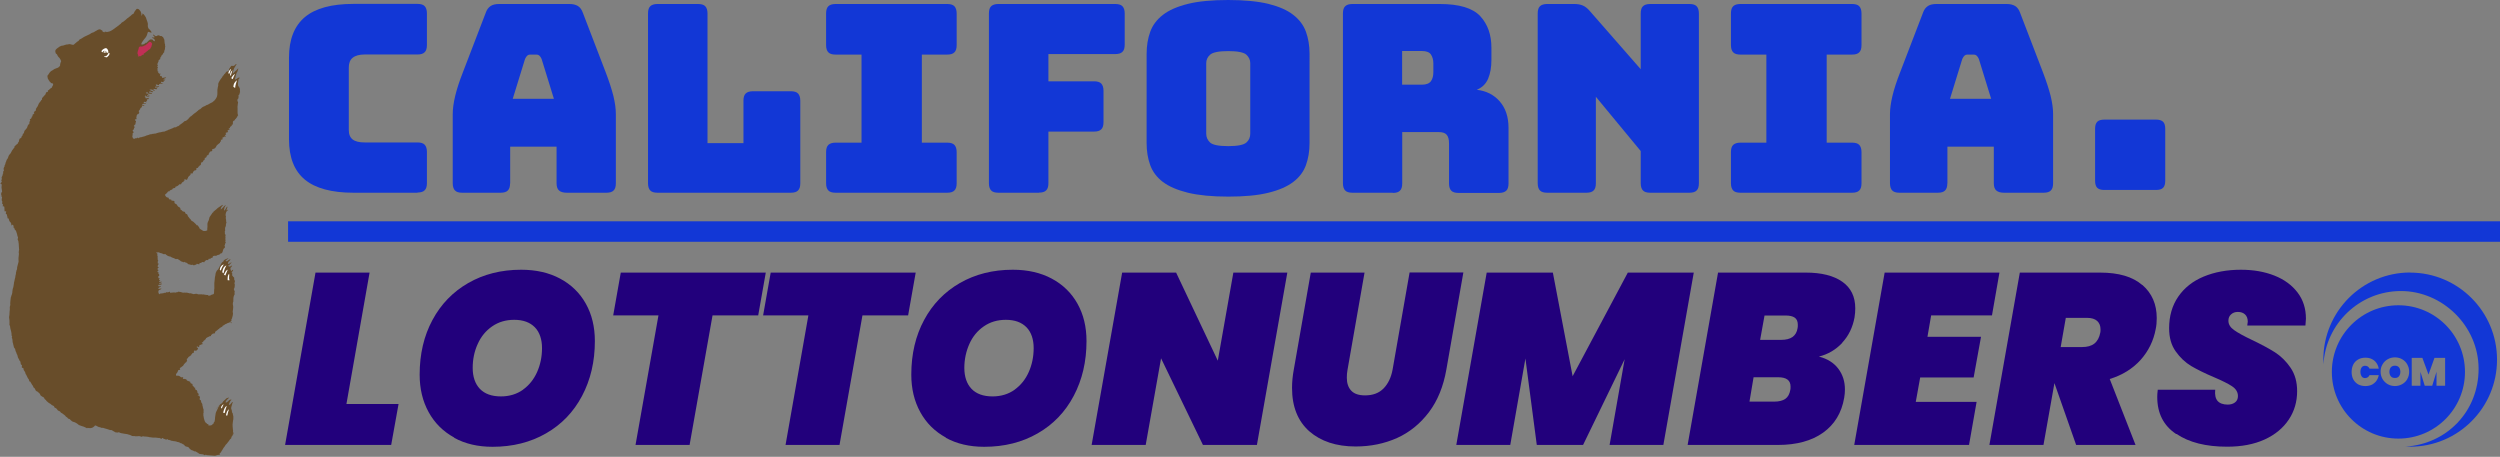
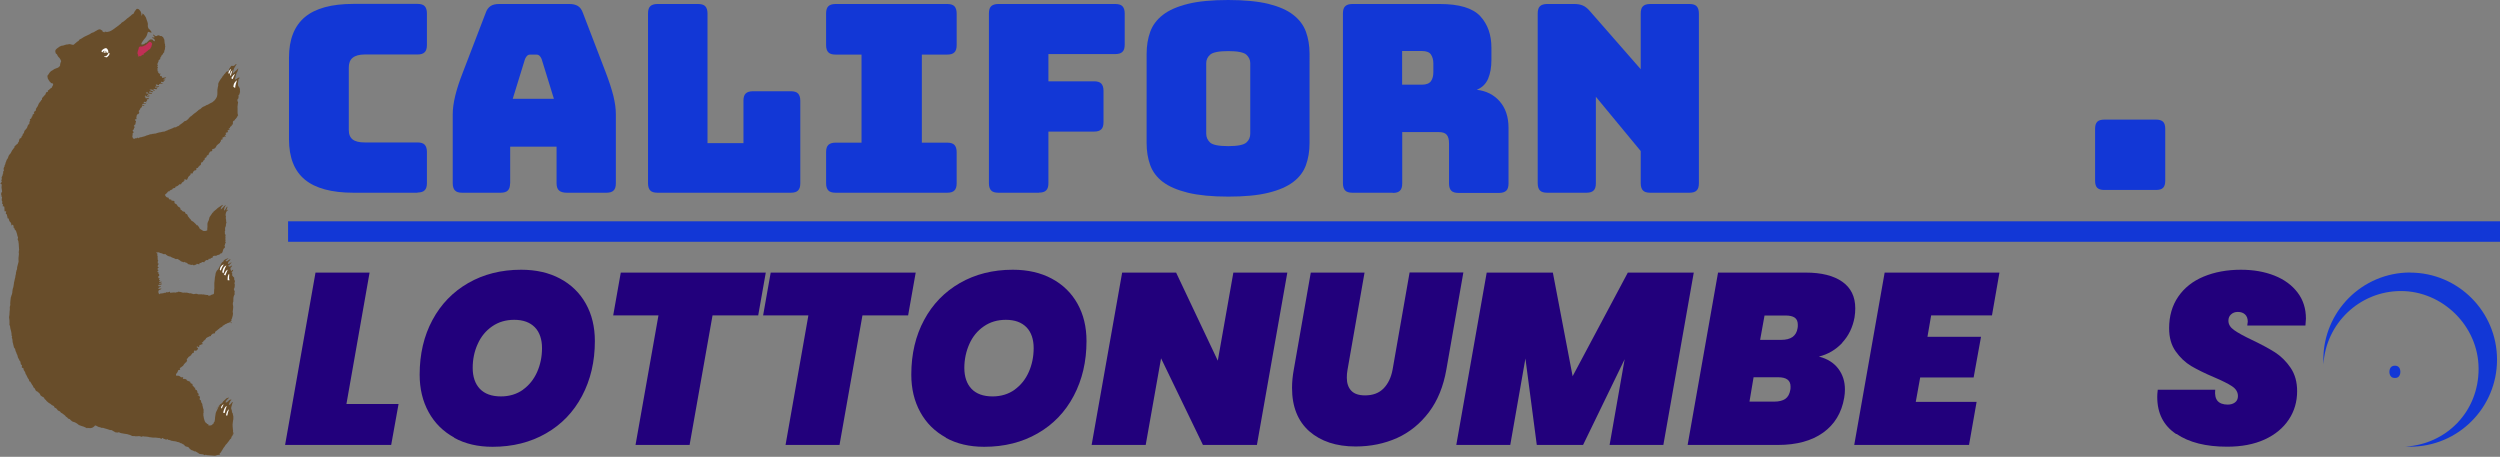
<svg xmlns="http://www.w3.org/2000/svg" id="Layer_2" data-name="Layer 2" viewBox="0 0 244.13 44.61">
  <rect x="0" y="0" width="244.13" height="44.61" fill="#808080" stroke="none" />
  <defs>
    <style>
      .cls-1 {
        fill: #fff;
      }

      .cls-2 {
        fill: #1237d6;
      }

      .cls-3 {
        fill: #c12f56;
      }

      .cls-4 {
        fill: #684d2a;
      }

      .cls-5 {
        fill: #22007c;
      }
    </style>
  </defs>
  <g id="Layer_1-2" data-name="Layer 1">
    <g>
      <rect class="cls-2" x="28.13" y="21.61" width="216" height="2" />
      <polygon class="cls-5" points="33.83 39.45 38.92 39.45 38.2 43.45 27.84 43.45 30.81 26.62 36.09 26.62 33.83 39.45" />
      <path class="cls-5" d="M44.36,42.73c-1.08-.59-1.91-1.41-2.5-2.48-.59-1.07-.88-2.29-.88-3.67,0-2.01,.42-3.79,1.25-5.33,.83-1.55,2-2.75,3.49-3.61,1.5-.86,3.22-1.3,5.17-1.3,1.46,0,2.73,.29,3.81,.87,1.08,.58,1.92,1.39,2.51,2.45,.59,1.05,.88,2.27,.88,3.65,0,2-.42,3.78-1.25,5.35-.83,1.57-2,2.79-3.52,3.66-1.51,.87-3.25,1.31-5.22,1.31-1.43,0-2.68-.29-3.75-.88m6.71-4.69c.61-.44,1.07-1.01,1.39-1.73,.32-.72,.48-1.5,.48-2.34s-.23-1.55-.7-2.03c-.47-.48-1.14-.73-2.01-.73-.82,0-1.54,.21-2.16,.64-.62,.43-1.09,1-1.41,1.72-.33,.72-.49,1.5-.49,2.34s.23,1.55,.7,2.04c.47,.49,1.15,.74,2.06,.74,.82,0,1.54-.22,2.15-.65" />
      <polygon class="cls-5" points="74.78 26.62 74.04 30.8 69.58 30.8 67.34 43.45 62.06 43.45 64.3 30.8 59.88 30.8 60.62 26.62 74.78 26.62" />
      <polygon class="cls-5" points="89.42 26.62 88.68 30.8 84.22 30.8 81.98 43.45 76.71 43.45 78.94 30.8 74.52 30.8 75.26 26.62 89.42 26.62" />
      <path class="cls-5" d="M92.37,42.73c-1.08-.59-1.91-1.41-2.5-2.48-.59-1.07-.88-2.29-.88-3.67,0-2.01,.42-3.79,1.25-5.33,.83-1.55,2-2.75,3.49-3.61,1.5-.86,3.22-1.3,5.17-1.3,1.46,0,2.73,.29,3.81,.87,1.08,.58,1.92,1.39,2.51,2.45,.59,1.05,.88,2.27,.88,3.65,0,2-.42,3.78-1.25,5.35-.83,1.57-2,2.79-3.52,3.66-1.51,.87-3.25,1.31-5.22,1.31-1.43,0-2.68-.29-3.75-.88m6.71-4.69c.61-.44,1.07-1.01,1.39-1.73,.32-.72,.48-1.5,.48-2.34s-.23-1.55-.7-2.03c-.47-.48-1.14-.73-2.01-.73-.82,0-1.54,.21-2.16,.64-.62,.43-1.09,1-1.41,1.72-.32,.72-.49,1.5-.49,2.34s.23,1.55,.7,2.04c.47,.49,1.15,.74,2.06,.74,.82,0,1.54-.22,2.15-.65" />
      <polygon class="cls-5" points="122.74 43.45 117.47 43.45 113.38 34.99 111.88 43.45 106.6 43.45 109.58 26.62 114.85 26.62 118.92 35.22 120.44 26.62 125.71 26.62 122.74 43.45" />
      <path class="cls-5" d="M133.25,26.62l-1.66,9.48c-.05,.25-.07,.52-.07,.78,0,.54,.14,.96,.43,1.27s.74,.46,1.35,.46c.76,0,1.36-.22,1.81-.68,.44-.45,.74-1.07,.88-1.84l1.66-9.48h5.25l-1.66,9.48c-.29,1.65-.85,3.03-1.7,4.16-.85,1.12-1.89,1.97-3.11,2.52-1.23,.55-2.58,.83-4.05,.83-1.89,0-3.39-.5-4.52-1.48-1.12-.99-1.69-2.4-1.69-4.24,0-.59,.06-1.18,.17-1.78l1.66-9.48h5.25Z" />
      <polygon class="cls-5" points="165.4 26.62 162.43 43.45 157.18 43.45 158.65 35.08 154.59 43.45 150.07 43.45 148.96 35.01 147.48 43.45 142.21 43.45 145.18 26.62 151.64 26.62 153.57 36.74 158.96 26.62 165.4 26.62" />
      <path class="cls-5" d="M179.9,33.48c-.63,.67-1.39,1.12-2.28,1.34,.82,.21,1.45,.6,1.89,1.18,.44,.58,.65,1.26,.65,2.03,0,.25-.02,.52-.07,.81-.25,1.47-.94,2.61-2.06,3.41-1.12,.8-2.59,1.2-4.41,1.2h-8.82l2.97-16.83h8.58c1.52,0,2.71,.3,3.55,.89,.85,.6,1.27,1.46,1.27,2.6,0,.27-.02,.56-.07,.88-.18,.98-.58,1.81-1.21,2.48m-5.04,4.27c0-.6-.4-.9-1.21-.9h-2.4l-.4,2.38h2.4c.48,0,.84-.09,1.1-.27,.26-.18,.42-.48,.49-.89,.02-.08,.02-.18,.02-.31m.71-6.04c0-.32-.1-.55-.3-.69-.2-.14-.5-.21-.91-.21h-2.04l-.43,2.38h2.04c.48,0,.85-.09,1.12-.28,.27-.19,.44-.48,.5-.88,.02-.08,.02-.18,.02-.31" />
      <polygon class="cls-5" points="188.58 30.8 188.22 32.89 193.45 32.89 192.73 36.86 187.51 36.86 187.08 39.24 193.02 39.24 192.28 43.45 181.07 43.45 184.04 26.62 195.25 26.62 194.52 30.8 188.58 30.8" />
-       <path class="cls-5" d="M209.21,27.83c.93,.81,1.4,1.88,1.4,3.23,0,.4-.03,.75-.1,1.07-.21,1.14-.7,2.14-1.47,3.01-.78,.86-1.78,1.49-3.02,1.87l2.52,6.44h-5.8l-2.12-6.04-1.07,6.04h-5.28l2.97-16.83h7.84c1.81,0,3.18,.4,4.11,1.21m-7.96,6.06h2.09c.51,0,.91-.11,1.2-.34,.29-.23,.49-.59,.58-1.08,.02-.08,.02-.18,.02-.31,0-.35-.11-.62-.33-.82-.22-.2-.55-.3-.97-.3h-2.09l-.5,2.85Z" />
      <path class="cls-5" d="M212.5,42.38c-1.23-.82-1.84-2.03-1.84-3.61,0-.16,.01-.4,.05-.71h5.61c-.05,.49,.03,.86,.23,1.09s.53,.36,.99,.36c.29,0,.52-.07,.71-.21,.19-.14,.29-.35,.29-.62,0-.38-.19-.7-.56-.95-.37-.25-.97-.55-1.79-.9-.9-.38-1.64-.75-2.22-1.09-.58-.35-1.08-.82-1.51-1.43-.43-.6-.64-1.35-.64-2.26,0-1.19,.3-2.22,.89-3.08,.59-.86,1.42-1.52,2.48-1.96,1.06-.44,2.27-.67,3.64-.67,1.22,0,2.31,.19,3.27,.57,.96,.38,1.71,.93,2.26,1.65,.55,.72,.82,1.57,.82,2.56,0,.13-.02,.35-.05,.67h-5.68c.03-.19,.05-.32,.05-.38,0-.3-.09-.54-.26-.7-.18-.17-.41-.25-.71-.25-.27,0-.49,.08-.66,.24-.18,.16-.26,.36-.26,.62,0,.35,.18,.65,.55,.91,.36,.26,.94,.58,1.74,.96,.9,.43,1.65,.83,2.25,1.21,.59,.38,1.1,.88,1.53,1.51,.43,.63,.64,1.39,.64,2.29,0,1.03-.27,1.96-.82,2.78-.55,.82-1.33,1.47-2.36,1.94s-2.25,.7-3.66,.7c-2.06,0-3.7-.41-4.93-1.24" />
      <path class="cls-2" d="M233.87,35.71c-.17,0-.3,.05-.4,.16-.09,.11-.14,.26-.14,.44s.05,.33,.14,.44c.09,.11,.22,.16,.4,.16s.3-.05,.39-.16c.09-.11,.14-.26,.14-.44s-.05-.34-.14-.44c-.09-.11-.22-.16-.39-.16" />
-       <path class="cls-2" d="M234.21,29.81c-3.59,0-6.5,2.91-6.5,6.51s2.91,6.51,6.5,6.51,6.5-2.91,6.5-6.51-2.91-6.51-6.5-6.51m-3.59,6.95c.08,.11,.2,.16,.34,.16,.1,0,.18-.03,.26-.08,.07-.05,.13-.12,.17-.21h.9c-.04,.22-.12,.4-.23,.56-.12,.16-.27,.29-.45,.38-.19,.09-.4,.13-.63,.13-.27,0-.51-.06-.71-.17-.2-.12-.36-.28-.47-.49-.11-.21-.16-.45-.16-.72s.06-.51,.16-.72c.11-.21,.26-.37,.47-.49,.2-.12,.44-.18,.71-.18,.24,0,.44,.04,.63,.13,.18,.09,.34,.21,.45,.38,.12,.16,.19,.35,.23,.56h-.9c-.04-.09-.1-.16-.17-.21-.08-.05-.16-.07-.26-.07-.14,0-.26,.05-.34,.16-.08,.11-.12,.25-.12,.43s.04,.33,.12,.43m4.46,.28c-.12,.21-.29,.38-.51,.5-.21,.12-.45,.18-.7,.18s-.49-.06-.7-.18c-.21-.12-.38-.29-.51-.5-.12-.21-.19-.45-.19-.72s.06-.51,.19-.72c.12-.21,.29-.38,.51-.5,.21-.12,.45-.18,.7-.18s.49,.06,.7,.18c.21,.12,.38,.28,.5,.5,.12,.21,.19,.45,.19,.72s-.06,.51-.19,.72m3.71,.65h-.85v-1.36l-.42,1.36h-.73l-.42-1.36v1.36h-.85v-2.72h1.04l.6,1.63,.58-1.63h1.04v2.72Z" />
      <path class="cls-2" d="M235.36,26.61c-4.69,0-8.48,3.81-8.48,8.5,0,.16,0,.31,.01,.47,.23-3.99,3.53-7.16,7.57-7.16s7.58,3.4,7.58,7.6-3.16,7.36-7.15,7.59c.15,0,.31,.01,.47,.01,4.69,0,8.48-3.81,8.48-8.5s-3.8-8.5-8.48-8.5" />
      <path class="cls-2" d="M210.54,18.55h-5.05c-.32,0-.55-.07-.69-.21-.14-.14-.21-.37-.21-.69v-5.07c0-.32,.07-.55,.21-.69,.14-.14,.37-.21,.69-.21h5.05c.32,0,.54,.07,.69,.21,.14,.14,.21,.37,.21,.69v5.07c0,.32-.07,.55-.21,.69-.14,.14-.37,.21-.69,.21" />
      <g>
        <path class="cls-4" d="M23.47,9.08c-.02-.06-.02-.11-.04-.17,0-.07,0-.13,0-.2,0-.03-.02-.07-.02-.09-.02-.06-.07-.11-.1-.16-.03-.04-.05-.08-.07-.12,.02-.07,0-.13,0-.2,0-.13,.05-.26,.05-.4,.04-.03,.07-.07,.11-.11,0-.02,0-.04,0-.05-.02-.02-.07-.01-.1,0-.03,0-.06,.03-.08,.05-.05,.02-.07,.05-.12,.08-.02,0-.04,.02-.06,.03-.06,.04-.12,.02-.1-.04,0-.01,.02-.04,.03-.06,.01-.12,.05-.2,.08-.32,0-.06,.04-.13,.05-.19,.09-.12,.13-.27,.17-.41-.01-.05-.04-.04-.07,.01-.02,.03-.04,.05-.05,.06s-.03,.03-.04,.05c-.11,.08-.19,.17-.28,.26-.07,.08-.09,.09-.12,.06,.03-.17,.11-.32,.15-.49,.04-.05,.07-.1,.1-.16,.03-.07,.08-.14,.12-.2,.04-.03,.03-.06,0-.06-.04,0-.07,.02-.13,.09-.03,.02-.05,.05-.08,.07-.01,.04-.06,.01-.09,.02,0,0-.05,0-.1,0h-.09s-.05,.06-.05,.06c-.03,.03-.06,.08-.07,.1-.03,.03-.05,.07-.07,.1-.02,.01-.06,.15-.06,.19s-.06,.08-.16,.1c-.06,.01-.09,.03-.09,.04,0,.01-.02,.03-.04,.04-.02,.08-.09,.14-.15,.19-.01,0-.03,.03-.03,.05-.04,.05-.1,.13-.14,.16-.02,.09-.1,.16-.15,.23,0,.02-.05,.06-.08,.11s-.08,.15-.12,.21c-.06,.09-.07,.15-.07,.24,0,.03,0,.07,0,.1-.02,.1-.05,.19-.06,.29-.01,.04-.02,.1-.02,.13s0,.17,0,.31c.01,.12-.02,.23-.04,.34-.03,.11-.1,.2-.17,.3-.07,.11-.2,.18-.29,.27-.06,.02-.11,.05-.17,.08-.07,.03-.13,.07-.19,.11,0,.01-.2,.1-.22,.09-.04,.04-.1,.06-.15,.09-.05,.03-.11,.05-.17,.07-.07,.04-.13,.09-.18,.14-.03,.02-.06,.06-.09,.08-.07,.02-.12,.07-.18,.1,0,.03-.1,.11-.12,.11-.04,.05-.1,.09-.15,.13-.17,.1-.3,.24-.45,.36-.03,.01-.05,.02-.08,.04,0,0-.01,.03-.03,.04s-.04,.04-.06,.06c-.03,.01-.04,.04-.06,.06,0,.07-.11,.11-.17,.17-.01,0-.02,.02-.03,.03-.04,.05-.1,.05-.16,.07-.09,.02-.09,.04-.14,.1l-.08,.06s-.02,.03-.03,.03c-.11,.06-.15,.12-.24,.17-.04,0-.04,.01-.04,.04-.13,.13-.19,.1-.26,.13-.05,.1-.17,.08-.28,.09-.07,.06-.16,.09-.25,.12-.02,.02-.05,.03-.08,.03-.06,.05-.13,.05-.19,.07,0,.02-.19,.1-.3,.13-.05,.05-.12,.06-.18,.06s-.14,.02-.22,.04c-.07,.03-.15,.03-.23,.04-.07,.03-.14,.04-.21,.06-.08,.05-.18,.06-.27,.06-.1,.01-.16,.04-.24,.03,0,.02-.01,.02-.06,.03-.03,0-.07,0-.08,0-.03,0-.09,.02-.14,.05-.09,.03-.18,.06-.27,.08-.12,.07-.25,.09-.4,.13-.02,.02-.11,.04-.2,.04-.05,0-.08,.04-.12,.07,0,.01-.02,.02-.02,.03,0-.02-.07-.08-.09-.08,0,0-.03,.02-.05,.04-.05,.06-.05,.01-.1,.02-.09,0-.1,.04-.17,.06-.03,.01-.03,.01-.05,0-.05,0-.07-.05-.1-.07-.03-.06-.05-.13-.06-.19,0-.01,0-.03,.02-.06,.03-.05,.03-.08,.01-.11-.02-.03-.02-.07,0-.08,.03-.03,.06-.07,.09-.11,.04-.02,.03-.04,0-.06-.04-.02-.1-.11-.08-.13,.01-.05,.06-.07,.1-.1,.02,0,.02-.02,.02-.07s0-.07,.04-.1c.02-.02,.04-.05,.04-.07-.03-.02-.06-.07-.09-.1,.03-.07,.09-.11,.15-.16,.03-.03,.04-.07,.01-.09-.02-.02-.02-.06,0-.07,.05-.02,.06-.04,.05-.12,0-.06-.01-.07-.03-.07-.04,.01-.09-.08-.07-.11,.01-.02,.07-.04,.1-.04,.02,0,.04,0,.05,0,.01,0,.01-.07,0-.1,0,0-.01-.03-.02-.05,.02-.04,.02-.08,.03-.13,0-.07,0-.07,.03-.11,.02-.02,.04-.05,.05-.08,.02-.03,.02-.04,.06-.03,.03,0,.04,0,.06-.02,0-.02,.02-.05,.02-.07,.01-.04,.03-.06,.05-.09-.04-.05-.03-.04-.06-.08,0-.01,.01-.03,.01-.05,.06-.06,.1-.13,.14-.2,0-.07,.01-.09,.09-.12,.06-.03,.09-.07,.07-.13-.02-.06-.02-.08,.01-.08,.05,.02,.1,.02,.15,.02,.05,.01,.08,0,.08-.03,0-.03-.03-.04-.09-.04-.03,0-.06,0-.08,0-.03,0-.03-.01-.03-.04,0-.03,0-.04,.02-.05,.01,0,.03-.02,.04-.02,.07,0,.14,0,.21-.01,.06,0,.08-.01,.08-.05,0-.02,0-.02-.1-.01h-.1c-.03-.13,0-.14,.15-.12,.03,.02,.07,.03,.08,.03,.03,0,.03,0,.03-.03,0-.02,0-.04-.02-.04-.01,0-.02-.02-.02-.03,0-.02,.01-.02,.05-.03,.06,0,.07-.02,.04-.06-.03-.04-.03-.08,0-.09,.01,0,.05,0,.08-.01,.07,0,.08-.02,.09-.07,0-.04-.01-.06-.04-.04-.01,0-.03,.01-.05,0s-.03,0-.04,0-.05,.01-.1,.02h-.08s0-.02,0-.02c.02-.06-.03-.07-.06-.11-.02-.04-.02-.05,0-.11,.02-.07,.03-.08,.05-.05,0,.06,0,.07,0,.12,.02,0,.03,0,.04-.02,.01-.02,.02-.02,.06,0,.02,0,.06,.02,.08,.04,.05,.03,.19,.05,.2,.02,.01-.03-.02-.05-.09-.05-.04,0-.08-.01-.1-.02-.03-.01-.04-.05-.04-.08,0-.03,.07-.03,.14,0,.08,.02,.09,.02,.1-.01,0-.03-.02-.05-.07-.05-.03,0-.05,0-.07-.04-.02-.02-.03-.05-.03-.07,0-.03,0-.03-.04-.03-.02,0-.05,0-.06,.01-.06,0-.07-.06-.09-.09,0,0,.11-.02,.17-.02,.05,0,.06,.02,.04,.06-.02,.03,0,.06,.05,.06,.02,0,.06,0,.09,.01s.06,0,.07,0,.03,0,.04,0c.03,.02,.14,.02,.14,0,0,0,0-.02-.01-.04-.01-.04-.04-.05-.11-.04-.06,0-.13-.01-.15-.05-.04-.03,.01-.04,.02-.07,.01-.04,.07-.04,.16,.01,.06,.03,.08,.04,.13,.04,.06,0,.07,0,.07-.03,0-.04-.03-.06-.07-.05-.05-.02-.15-.08-.17-.09-.02,0-.09-.05-.09-.06,0-.03,.03-.04,.08-.03,.03,0,.05,0,.07,0,.03-.01,.09,0,.13,.03l.14,.1,.04-.02s.04-.03,.04-.03c0-.01-.05-.04-.07-.04-.02,0-.08-.05-.08-.08,0-.02,0-.02,.06-.02,.08,0,.15,.02,.23,.03h.05s0-.05,0-.05c0-.04,0-.04,.05-.06,.03,0,.05-.02,.05-.02s-.02-.02-.03-.03c-.03-.02-.04-.02-.09,0-.12,.03-.16,.01-.14-.05,.02-.06,.09-.07,.17-.03,.05,.02,.2,.03,.21,.01,.01-.01,.01-.02,0-.04-.01-.02-.03-.02-.08-.02-.06,0-.12-.01-.2-.04,0,0-.01-.02,0-.04-.04-.03-.02-.11-.02-.11,.02,0,.03,0,.04,0,.01,0,.03,.04,.05,.06,.03-.03,.07-.02,.1,0,.02,.02,.04,.03,.07,.02,.03,0,.04,0,.04-.03,0-.02,0-.04,0-.05,0-.02,.1-.04,.12-.04,0-.03,.04-.04,.07-.02,.02,.01,.14,.02,.15,0,0,0,0-.02,0-.04,0-.03,0-.03-.06-.02h-.06s-.02-.04-.02-.04c-.03-.07-.01-.11,.04-.08,.03,.02,.23,.03,.23,.01,0,0,0-.02-.02-.02-.05-.03-.01-.07,.07-.08,.05,0,.06,0,.06-.03-.03-.03-.13-.04-.17-.04,0-.01,0-.03,.02-.05,.06,0,.15-.04,.2-.05,0-.02-.01-.03-.08-.03-.05,0-.07,0-.07-.02,0-.02,.01-.02,.09-.03,.05,0,.12-.05,.12-.08,0-.02-.07-.02-.13,0-.06,.02-.12,.02-.18,.03-.05,.02-.08,.01-.09-.04,0-.03,0-.06-.01-.09-.02-.04-.08-.03-.13-.04-.05,.02-.03-.05-.05-.08-.06-.04,.02-.09,.03-.1,.03,0,.04-.01,.04-.03,0-.02,0-.02-.07-.02-.08,0-.11-.02-.13-.06,0-.02-.02-.03-.02-.02-.03,0-.05-.01-.03-.03,0-.01,.01-.04,.01-.07,0-.05,0-.05-.04-.05-.03,0-.04,0-.04-.02,.03-.05,0-.08,0-.12,.01-.04,0-.1,0-.13-.04-.06,.04-.05,.06-.07,0,0-.03-.07-.04-.07-.02,0-.04-.04-.04-.06,0-.01,.01-.04,.03-.05,.04-.04,.04-.09,.01-.1-.01,0-.02-.02-.03-.05,0-.04,0-.05,.02-.09,.02-.05,.04-.11,.06-.15,.02-.01,.03-.02,.03-.08,0-.1,.04-.14,.15-.19,.02-.01,.02-.02,.02-.09-.01-.1,.08-.14,.12-.24,0-.06,.05-.09,.08-.12,.03,0,.04,0,.05-.05,.02-.07,.07-.15,.1-.15,.03,0,.03,0,.04-.12,0-.07,.04-.13,.06-.19,.02-.02,.03-.09,.01-.11,0,0,0-.04,.01-.09,.03-.1,.03-.13,0-.15,0-.04,0-.11,0-.16-.02-.02-.03-.05-.03-.08l-.02-.13s-.01-.1-.01-.13c0-.11-.04-.2-.11-.29,0-.1-.05-.07-.11-.11l-.04-.06h-.08c-.06,0-.09,0-.11-.02-.05-.04-.08-.05-.16-.05s-.08,0-.08,.03c0,.03,0,.03-.07,.04-.08,.01-.09,.01-.13,0-.06-.04-.11-.08-.16-.13-.03-.03-.06-.02-.06,.02,0,.02,.01,.04,.04,.07,.02,.02,.04,.05,.05,.06,.06,.02,.04,.08,.06,.11-.08,.02-.17,.01-.26,0-.02,.02,.08,.1,.18,.13,.06,.02,.11,.15,.1,.22,0,.02-.01,.03-.04,.02-.02,0-.05-.01-.07-.02-.04-.01-.04-.02-.04-.05,0-.03,0-.04-.03-.05-.03-.03-.07-.03-.1-.04-.01-.02-.11-.02-.17,0-.05,.01-.07,.05-.11,.08-.02,0-.03,.01-.04,.03-.07,.06-.13,.13-.2,.19-.02,.04-.03,.05-.04,.04l-.02-.05c-.1,.11-.21,.18-.36,.2-.05,0-.08,0-.09-.01-.02-.04,.01-.11,.03-.16,.04-.09,.11-.15,.16-.24,.03-.04,.06-.08,.09-.12,.08-.07,.13-.16,.19-.25,.02-.04,.04-.08,.05-.09,.03-.09,.07-.19,.09-.29,0-.03,.05-.06,.07-.08,.01,0,.04,0,.06,.01,.03,.02,.07,.03,.1,.04,.03,0,.07,.02,.09,.02s.05,.01,.05,0c.02-.01,.01-.05,0-.06-.03-.07-.08-.12-.13-.18-.03-.02-.05-.06-.07-.08-.02,0-.07-.06-.1-.11-.01-.02-.02-.06-.03-.09s-.01-.07-.02-.09,0-.07,0-.13c.01-.09,.01-.1-.01-.18-.02-.05-.03-.12-.04-.15-.03-.06-.05-.12-.07-.19-.03-.15-.09-.28-.19-.4-.03-.03-.06-.07-.07-.09s-.03-.05-.05-.06c-.03-.02-.12-.04-.14-.03-.02,.02,0,.04,.03,.04,.03,0,.03,0,.03,.02,0,.04-.04,.04-.07,0l-.02-.03v.03s-.02,.03,0,.05c.02,.03,0,.05-.03,.06-.04,.01-.05,0-.04-.07,.01-.04,.02-.06,.04-.06,.04,0,.04-.02,.01-.03-.02,0-.03-.02-.03-.08,0-.07-.04-.13-.08-.19-.03-.04-.07-.09-.11-.13-.03-.05-.12-.09-.19-.09-.04,0-.05,0-.09,.04-.03,.04-.06,.07-.09,.11-.01,.04-.05,.07-.08,.11,0,0-.03,.04-.05,.1-.04,.12-.08,.16-.13,.15-.07,.03-.12,.09-.17,.14-.06,.06-.14,.12-.22,.17-.02,.05-.11,.08-.16,.12-.08,.1-.17,.15-.26,.23-.05,.03-.09,.07-.13,.1-.06,.02-.11,.06-.16,.1-.02,0-.05,.04-.05,.06,0,.03-.02,.05-.06,.05-.06,.04-.11,.09-.16,.13,0,.01-.01,.03-.04,.04-.07,.06-.17,.11-.24,.17-.06,.05-.11,.09-.17,.13-.06,.05-.1,.07-.16,.11-.01,0-.04,.02-.06,.03-.04,.05-.1,.06-.16,.09-.09,.04-.15,.06-.21,.06-.04,.02-.09,.02-.12,.03,0-.02-.2-.05-.21-.04-.02,.02,.02,.03,.04,.05-.02,.05-.08-.02-.11-.03,0-.02-.01-.02-.04,.01-.03,.03-.04,.03-.07,0-.01-.01-.02-.04-.03-.07,0-.06-.06-.08-.11-.11-.04-.03-.1-.06-.14-.08-.02,0-.05,.01-.06,.01-.07,0-.13,.04-.19,.06-.04,.04-.11,.07-.17,.1,0,0-.06,.03-.1,.06-.05,.04-.1,.06-.15,.08-.06,0-.1,.04-.16,.06-.07,.02-.11,.05-.11,.08-.19,.08-.38,.19-.57,.27-.12,.06-.16,.1-.23,.14s-.1,.07-.18,.1c-.04,.01-.07,.04-.1,.06-.01,.04-.05,.07-.08,.11,0,.02-.01,.03-.04,.03-.13,.06-.21,.18-.32,.25-.03,.03-.07,.07-.11,.1-.11,.02-.22-.02-.33-.05-.02-.01-.04-.02-.08-.01-.03,0-.07,0-.09,.01s-.05,.01-.07,.02c-.09,0-.16,.01-.22,.03-.07,.02-.14,.04-.21,.07,0,0-.05,.02-.11,.02-.08,0-.1,.01-.12,.03-.04,.02-.08,.04-.13,.05-.09,.05-.17,.14-.28,.2-.04,.03-.07,.07-.1,.1-.03,.04-.06,.1-.06,.16s.04,.15,.05,.22c.03,.03,.09,.07,.11,.08,.03,.06,.06,.12,.09,.18,.05,.07,.11,.14,.17,.19,.08,.12,.11,.18,.15,.29,.01,.06-.03,.1-.05,.15,0,.01-.01,.07-.03,.12-.02,.05-.02,.14-.02,.17-.02,.07-.08,.1-.12,.14-.03,0-.03,.03-.05,.05-.01,.03-.01,.03-.06,.03-.06,0-.1,.03-.15,.06-.06,.01-.11,.04-.16,.06-.05,.01-.08,.05-.12,.08-.07,.04-.14,.08-.21,.12-.02,.02-.05,.04-.06,.05-.07,.08-.12,.12-.17,.22-.03,.07-.09,.13-.14,.19,0,.08,.03,.17,.04,.26,.02,.02,.03,.05,.03,.06,.04,.09,.1,.16,.15,.22v.05c.08,0,.08,.05,.12,.1,0,.02,.03,.03,.1,.04,.08,.02,.09,.02,.11,.05,.03,.05,0,.17-.05,.23-.03,.03-.05,.09-.07,.15-.02,.03-.07,.04-.11,.06-.04,.05-.07,.08-.13,.12-.03,.03-.04,.04-.07,.07,0-.04-.03-.03-.05,.03-.06,.05-.02,.09-.02,.14,0,.02-.02,.02-.1,0-.08,.04-.09,.11-.12,.17,0,.06-.02,.1-.05,.1,0,0-.02,0-.02,.02-.08,.09-.16,.19-.25,.28-.01,0-.02,.02-.03,.03s0,.06,0,.1c0,.09-.02,.1-.04,.07-.02-.03-.04,0-.05,.05,0,.03-.02,.05-.03,.06-.08,.08-.13,.17-.2,.26-.07,.13-.08,.26-.19,.37-.02,.05-.06,.11-.09,.15,0,.03,0,.1,0,.13-.03,.05-.08,.08-.13,.12-.05,.01-.06,.05-.08,.08,.05,0,.04,.07,.05,.1-.01,0-.03,.02-.06,.06-.03,.02-.06,.05-.09,.07-.04,0-.02,.05-.02,.06,0,0,.01,.02,.01,.04,0,.03-.01,.04-.05,.08l-.05,.04v.06c0,.06,0,.06-.02,.06-.02,0-.03,.01-.03,.03,0,.02-.01,.03-.04,.03-.07,.01-.12,.13-.06,.14,.01,0,.02,.01,.02,.02,0,.02-.04,.08-.06,.1-.02,.01-.03,.1-.03,.18,0,.06,0,.07-.03,.09-.02,.01-.04,.02-.05,.02-.06,.06-.09,.17-.12,.25-.02,.04-.04,.08-.04,.1-.07,.1-.16,.19-.24,.28-.01,0-.02,.05-.03,.11-.01,.08-.02,.1-.04,.11-.01,0-.02,.02-.02,.03,0,.02,0,.03-.03,.03-.03,0-.06,.06-.05,.09,.01,.03-.02,.11-.05,.12-.03,0-.08,.11-.07,.13,0,.07-.1,.1-.13,.12s-.04,0-.06,.05-.04,.09-.05,.15c0,.1,0,.1-.05,.15-.02,.03-.04,.05-.04,.06,0,.05-.06,.14-.09,.14,0,0-.02,0-.03,.02s-.02,.02-.03,.02c-.01,0-.02,0-.02,.02,0,.02-.08,.08-.1,.08,0,0,0,0,0,.02,0,.01-.01,.03-.04,.03-.04,.01-.04,.02-.04,.08,0,.06-.01,.1-.06,.12-.14,.16-.24,.33-.32,.51-.03,.03-.07,.07-.08,.09-.07,.06-.1,.14-.13,.21-.01,.06-.04,.12-.06,.18-.03,.05-.06,.09-.1,.14-.01,.02-.03,.06-.04,.09-.02,.08-.05,.17-.07,.18,0,0-.01,.03-.02,.06,0,.08-.02,.13-.06,.19-.03,.04-.03,.06-.03,.1,0,.04,0,.06-.02,.08-.06,.07-.06,.14-.08,.22,.02,.01,.03,.05,.03,.14,.02,.05-.04,.05-.06,.08-.01,.03-.02,.16,0,.17,.01,.01,0,.03-.02,.05-.03,.01-.04,.06-.03,.1,0,.07-.06,.15-.09,.23-.03,.04-.03,.05-.01,.08,.02,.05,.01,.17-.02,.23-.03,.04-.01,.11-.01,.11,.07,0,.07,.03,.01,.09-.02,.03-.06,.06-.08,.09,0,0-.02,.02-.02,.04,0,.03,0,.03,.03,.03,.02,0,.04,.01,.07,.04,.05,.09-.01,.2,0,.3,.02,.12,.02,.23,.05,.35,.03,.08-.02,.11-.06,.17,.01,.07-.01,.05-.04,.12,.02,.06,.03,.1,.05,.16-.03,.09,.02,.1,.05,.17,.01,.03,0,.04-.01,.08-.02,.07-.01,.14-.02,.21,0,.03,.02,.05,.03,.07,.03,.03,.04,.14,.01,.19l-.02,.04c.05,.03,.07,.08,.1,.12,.04,.08-.01,.07-.03,.13,0,.05,.01,.06,.08,.05,.09,0,.07,.04,.09,.11-.01,.12,.03,.24,.02,.36,0,.02,.01,.03,.05,.02,.05-.02,.08,0,.11,0,0,.02,0,.05-.02,.1-.02,.05-.03,.09-.02,.12l.05,.06c.06,.01,.08,.04,.07,.13,0,.05,0,.06,.02,.08,.03,.03,.04,.09,.02,.13-.01,.02,0,.03,.04,.07,.05,.03,.03,0,.08,0,.01,0,.02,.04,.02,.08,0,.09,.06,.17,.1,.25,.08,.04,.1,.12,.13,.19,.05,.02,0,.06,.01,.08-.03,0-.03,.03,0,.06,.02,.03,.06,.03,.06,0,0,0,0-.02,.02-.03,.05-.06,.07,.03,.1,.04,.03-.02,.06,.12,.03,.17-.02,.04,0,.07,.02,.06,.04-.01,.07,.03,.08,.1,0,.09,.08,.13,.14,.2,.04,.12,.08,.22,.11,.33,0,.1,.05,.19,.07,.27,.02,.01,.03,.02,.02,.07,0,.03-.01,.08-.02,.11-.02,.06-.02,.06,0,.11,.05,.07,.06,.13,.07,.21,0,.06,0,.11,.02,.14,0,.18,.03,.35,.03,.53,.02,.05,.02,.06-.01,.18-.03,.1-.02,.2,0,.3,0,.02,0,.05-.01,.13-.02,.09-.02,.18-.03,.27,0,.05,0,.09,0,.22,.01,.11,.02,.16,0,.18,0,.01-.01,.04-.01,.05-.01,.06-.03,.12-.05,.18-.02,.05-.03,.1-.04,.16-.03,.07-.04,.16-.04,.27,0,.07-.04,.14-.07,.2,0,.02,0,.08-.02,.12s-.02,.11-.02,.15c0,.06-.02,.12-.04,.17-.03,.11-.01,.21-.06,.32-.03,.09-.03,.19-.06,.28-.03,.07-.03,.15-.04,.23,0,.02-.02,.08-.02,.12,0,.1-.07,.36-.09,.37l-.03,.19s-.02,.06-.01,.14l-.04,.2c-.03,.05-.05,.11-.05,.12,0,.03-.03,.13-.05,.15-.01,.03-.01,.07-.02,.11,0,.04-.02,.16-.03,.26-.02,.1-.01,.2-.02,.29,.02,.08,.02,.12-.02,.23-.03,.1-.03,.11-.02,.17,.01,.07,0,.32-.02,.34,0,0-.01,.09-.01,.19,0,.12-.01,.22-.03,.29-.02,.09-.01,.14,0,.21,.02,.03,.04,.33,.03,.38,0,.02,0,.05,0,.07s0,.07,0,.1c-.01,.06-.01,.07,0,.11,.05,.04,.04,.08,.06,.14,0,.18,.08,.34,.11,.52,.01,.04,.02,.07,.03,.2,0,.02,0,.06,0,.09,0,.05,0,.06,.02,.09,.04,.06,.05,.12,.02,.14-.03,.03-.03,.07,.02,.11,.04,.11,.03,.2,.04,.31,0,.08,.04,.16,.06,.24,0,.06,.01,.11,.04,.17,.01,.03,.02,.06,.02,.1,0,.07,.07,.13,.11,.19,.02,0,.04,.04,.03,.1,.01,.06,.03,.11,.05,.18,.03,.03,.05,.06,.05,.09,.03,.06,.03,.1,.05,.16,.04,.02,.04,.07,.06,.1,.01,.07,.03,.14,.05,.21,.04,.09,.1,.18,.14,.27,0,.05,.05,.09,.09,.13,0,.02,.01,.04,.02,.05,.01,.02,.03,.14,.03,.2,0,.02,.01,.04,.06,.08l.06,.05c0,.06-.01,.12-.02,.17,0,.04,.01,.07,.05,.08h.05s.04,.01,.05,.02,.01,.05,.02,.1c0,.09,.06,.15,.11,.23,.03,.03,.05,.07,.05,.08,0,.01,.01,.07,.03,.12,.02,.07,.04,.1,.07,.12,.08,.14,.11,.27,.21,.4,.03,.03,.06,.06,.08,.17,0,.14,.06,.06,.11,.11,.01,.01,.03,.04,.03,.05,.05,.1,.11,.19,.16,.28,.04,.02,.08,.08,.09,.13,.01,.06,.03,.11,.05,.11,.11,.07,.16,.17,.2,.29l.06,.06c.16,.04,.23,.18,.36,.28,.01,.03,.02,.06,.02,.07,0,.05,.06,.08,.08,.11,.05,.03,.1,.07,.15,.1,.02,0,.06,.02,.09,.04,.04,.03,.05,.05,.07,.09,.01,.06,.06,.09,.09,.13,.06,.02,.09,.06,.14,.15,.07,.06,.13,.12,.2,.17,.03,.03,.07,.04,.11,.07,.02,.02,.05,.03,.08,.04,.08,.1,.22,.17,.32,.21,.01,.03,.03,.06,.04,.07,0,.08,.06,.08,.11,.12,.09,.02,.12,.08,.17,.13,.04,.13,.17,.15,.29,.21,.01,0,.03,.04,.04,.06,.03,.06,.1,.09,.16,.12,.1,.05,.17,.15,.28,.21,.01,.02,.03,.05,.04,.05,.02,.04,.06,.07,.1,.1,.03,0,.09,.05,.09,.06,.01,.03,.04,.05,.06,.07,.04,.05,.12,.06,.18,.08,.05,.08,.12,.12,.19,.18,.08,.09,.2,.08,.31,.13,.05,.02,.09,.05,.14,.08,.05,.02,.07,.04,.11,.07,.05,.04,.1,.08,.15,.12,.01,0,.06,.02,.1,.03s.11,.04,.15,.06l.14,.04s.08,.03,.11,.04c.08,.03,.16,.08,.23,.11,.03,.02,.04,.03,.07,.02,.07-.07,.08,0,.15-.01,.12,.02,.21,0,.3-.02s.16-.08,.24-.15c.04-.01,.04-.05,.06-.08,.02-.02,.12,0,.17,.04,.02,.01,.04,.03,.05,.03,.05,.03,.11,.06,.17,.08,.07,0,.13,.03,.2,.05,.04,.04,.1,.03,.15,.03,.01-.02,.05-.01,.13,.02,.06,.02,.1,.03,.16,.05,.14,.05,.26,.06,.39,.12,.04,.02,.06,.03,.12,.02,.06,0,.09,0,.12,.02,.04,.03,.09,.05,.13,.08,.02,0,.18,.1,.2,.12,.07,.01,.15,.02,.23,.03,.06-.05,.1-.02,.16-.02,.06,.05,.14,.06,.21,.08,.09,.02,.19,.04,.28,.05,.07,.01,.13,.02,.2,.03,.07,0,.15,.02,.17,.04,0,.01,.08,.03,.15,.04,.08,.02,.16,.07,.24,.11,.08,.02,.16,0,.25,.01,.05,.02,.06,.03,.22,.02,.15-.02,.27-.03,.4,.03,.04,.02,.11,.03,.12,0,.02-.03,.06-.04,.11-.03,.09,.04,.17,.02,.27,.03,.07,0,.15,.02,.23,.03,.05,.03,.11,.03,.16,.03,.02,0,.08,.02,.12,.02,.1,.02,.2,.02,.3,.02,.11,0,.21,0,.31,.02,.04,.03,.14,.01,.18,.01,.04,.02,.09,.04,.13,.06,.04,.02,.07,.04,.08,.04s.01-.02,.02-.04c.02-.06,.04-.07,.08-.05,.04,.05,.09,.05,.14,.08,0,0,.03,.01,.06,.02s.06,.02,.08,.03,.04,.03,.06,.03c.03,0,.03,0,.05-.02,.03-.04,.12-.03,.14,.01,.02,.04,.06,.06,.1,.03,.06,.01,.14,.05,.21,.07,.04,.04,.09,.02,.14,.03,.01,0,.04,.01,.07,.02,.13,.01,.18,.02,.19,.03,.04-.02,.07,0,.1,.01,.03,.03,.1,.06,.14,.05,.02,0,.06,0,.09,.02,.05,0,.08,.04,.12,.05,.03,.03,.1,.06,.12,.05,.03,0,.06,.02,.08,.03,.05,.05,.11,.07,.18,.1,0,0,.04,.03,.06,.06s.05,.07,.06,.08c.04,.03,.14,.07,.19,.07,.07,0,.17,.05,.18,.09,.03,.04,.06,.07,.09,.11,.02,0,.08,.06,.08,.07,.03,.02,.07,.04,.1,.06,.01,.02,.03,.02,.06,.02,.06,0,.11,.04,.16,.07,.02,.02,.04,.03,.07,.03,.09,0,.11,0,.14,.03,.02,.02,.09,.06,.15,.09s.11,.06,.11,.07c.04,.07,.13,.06,.22,.08,.03,0,.06,.01,.07,.01s.05,0,.09,.01c.06,0,.09,.01,.13,.05,.03,.02,.06,.04,.07,.04s.02-.01,.03-.02c.02-.02,.03-.02,.09-.02,.04,0,.08,.02,.11,.03,0,0,.07,0,.14,.01s.18,.02,.24,.02c.11,0,.27,.02,.38,.03,.05,0,.06,0,.1-.02,.02-.01,.07-.03,.1-.03s.07-.01,.07-.02c.01-.02,.13-.02,.18-.01,.05,.01,.06,0,.04-.07l-.02-.05,.08-.08c.06-.05,.08-.09,.1-.14,.01-.03,.04-.08,.06-.1,.04-.04,.06-.08,.08-.13,.05-.09,.12-.19,.19-.27,0,0,.01-.03,.03-.05,.02-.04,.05-.07,.07-.11,.02,0,.14-.13,.14-.15,0-.01,.03-.05,.07-.09,.04-.04,.07-.09,.08-.1,.05-.06,.09-.12,.13-.19,.05-.03,.09-.07,.11-.09,.01-.05,.02-.1,.03-.15,.03-.03,.05-.06,.08-.09,.01,0,.02-.04,.03-.07,0-.06,.03-.09,.06-.09,.01,0,.02,0,.03-.01,0-.04-.06-.02-.09-.03,0-.01,.07-.05,.1-.05,.01,0,.02-.01,.03-.03,0-.03-.01-.05-.04-.03-.01,0-.03,.01-.04,.01-.02,0-.02,0-.02-.08,.01-.04,.02-.12,.02-.14-.02,0-.02-.02-.03-.18,0-.09-.01-.18-.02-.2-.02-.04,0-.39,.02-.44,0-.02,.02-.08,.02-.13s0-.09,.02-.09c0,0,.01-.08,.01-.21,0-.16,0-.2-.02-.21,0,0-.02-.04-.02-.08-.01-.13-.02-.14-.04-.16-.03-.01-.06-.13-.07-.22,0-.07,0-.08-.04-.15-.03-.05-.03-.19-.01-.23,0-.01,.03-.09,.05-.16,.05-.2,.06-.22,.08-.26,.03-.05,.03-.07-.02-.07-.08,.06-.13,.13-.19,.21-.03,.04-.08,.07-.11,.07,0,0-.02,0-.04-.01-.02-.01-.02-.01,0-.04,.01-.02,.02-.05,.02-.07,0-.02,.01-.05,.03-.07,.02-.08,.06-.13,.1-.2,.01-.02,.03-.05,.04-.05,.06-.03,.07-.09,.01-.08-.1,.04-.13,.01-.2,.09-.03,.01-.04,.04-.06,.06-.02,.01-.05,.04-.14,.12-.01,.01-.04,.02-.08,.02h-.05c0-.13,.09-.21,.16-.29,.02,0,.04-.02,.04-.04,0,0,.02-.03,.04-.04,.05-.03,.11-.09,.11-.1-.09-.01-.2,.03-.29,.08,0,.01-.03,.04-.05,.06-.08,.07-.18,.16-.24,.22-.05,.08-.07,.13-.14,.19-.02,.03-.03,.04-.06,.04-.07,.01-.07,.04-.1,.07-.91,.94-.03,.06-.05,.09s-.04,.06-.05,.09-.02,.04-.03,.05c-.04,.02-.08,.08-.1,.16,0,.03-.02,.06-.03,.07-.02,.06-.06,.12-.09,.19-.02,.02-.03,.06-.04,.08-.03,.05-.03,.11-.05,.17,0,.03-.02,.09-.02,.13s-.02,.1-.02,.12-.01,.08-.02,.14c0,.11,0,.14-.03,.29-.01,.1-.02,.12-.06,.14-.03,.01-.03,.02-.03,.07,0,.05-.02,.09-.05,.09-.02,0-.1,.07-.1,.09,0,.01,0,.02-.02,.02-.04,.04-.09,.05-.15,.06h-.19s-.04-.04-.02-.05c.06-.02-.01-.03-.02-.06-.03-.04-.07-.02-.1-.02,0-.01,0-.03-.02-.04s-.02-.02-.02-.03c0,0-.05-.05-.1-.07-.01,0-.02-.01-.02-.02s0-.02-.02-.03c-.09-.12-.08-.23-.13-.34,0-.03-.01-.06-.02-.08-.01-.03-.01-.04,0-.07,.01-.04,0-.07-.03-.07-.02,0-.02-.1,0-.13,0-.02,0-.03,0-.04,0-.01-.02-.03-.02-.04,0-.02,0-.09,.03-.13,0-.02,0-.04,0-.09,0-.04-.01-.1,0-.17,0-.1,0-.11-.01-.11-.03-.03-.03-.08-.04-.12-.02-.03-.02-.05-.02-.1-.03-.09-.06-.15-.05-.26,0,0-.02-.04-.03-.07-.02-.04-.05-.08-.08-.12l-.03-.19-.05-.02c-.05-.02-.07-.05-.08-.11,0-.03,0-.04,.02-.06,.05-.09-.02-.17-.05-.25-.03-.03-.04-.03-.09-.03-.05,0-.06,0-.06-.01,0-.02,.01-.04,.05-.04,.03,0,.03,0,.04-.03,0-.05-.02-.12-.04-.14,0-.01-.03-.02-.04-.02s-.03,0-.04-.02c-.02-.02-.02-.02,0-.04,.03-.03,.03-.03,0-.06-.01-.05-.04-.09-.05-.13-.01-.01-.02-.02-.02-.03s-.03-.02-.06-.03c-.09-.03-.15-.13-.09-.15,.02,0,.03-.02,.03-.03-.01-.03-.06-.03-.1-.04-.01,0-.03-.03-.04-.04-.02-.08-.08-.09-.13-.13,0-.06-.02-.17-.03-.19-.05-.01-.09-.03-.13-.05-.03-.01-.05-.05-.07-.06,0,0,0-.04,0-.06,0-.05-.03-.07-.09-.07-.03,0-.05-.02-.07-.03-.02,0-.04-.01-.05-.02-.12-.02-.14-.07-.19-.16-.02-.01-.08-.03-.15-.04-.05,0-.13,0-.14,0-.1-.04,0-.1,0-.12,0-.03-.03-.04-.1-.05-.06,0-.08,.01-.1,.02-.03-.02-.06-.04-.09-.06,0-.03-.02-.04-.08-.06-.04-.02-.08-.03-.09-.04-.03-.02-.12-.01-.17,0-.06,.02-.07,0-.08-.1,0-.08,0-.1,.04-.11,.03-.04,.06-.09,.09-.12,.01-.04,.04-.09,.06-.13,0-.02,0-.05,.02-.07,.02-.03,.03-.03,.11-.04,.04,0,.08,0,.09-.01-.01-.04-.03-.07-.04-.11,0-.06,.06-.12,.11-.12,.05-.04,.08-.08,.15-.12,.09-.03,.08-.11,.15-.19,.04-.04,.08-.08,.09-.1,.01-.03,.02-.04,.06-.06,.1-.04,.11-.13,.16-.22-.06-.01-.03-.07-.03-.12-.01-.04,.01-.07,.07-.08,.02,0,.05-.01,.05-.02,0-.01,.01-.07,.01-.09,0,0,.03-.03,.07-.05,.07-.02,.1-.07,.15-.11,.06-.01,.08-.03,.09-.09,0-.05,0-.05,.04-.06,.04,0,.04-.01,.04-.04,0-.05,0-.06,.08-.07h.07s.01-.11,.01-.11c.01-.11,.03-.14,.08-.12,.08,.02,.13,.02,.18,0,.06-.05,.11-.11,.16-.17,0,0-.01-.02-.03-.05,0-.05-.04-.06-.05-.08-.03,0-.04,0-.05-.03-.02-.04,0-.07,.04-.06,.03,0,.04,0,.04-.01,0,0,.06,.04,.08,.06,.03,0,.06,0,.06,0,0-.02,.01-.04,.02-.05-.03-.07,.04-.14,.05-.15,.03,0,.1-.02,.13-.04,.02-.02,.04-.03,.08-.03,.03,0,.06-.01,.07-.02,.02-.05-.05-.1-.09-.14,0-.02,.02-.03,.06-.03,.03,0,.1-.07,.11-.11s.04-.07,.07-.07c.03-.02,.05-.05,.08-.08,.05-.02,.09-.07,.1-.13,.01-.04,.02-.05,.05-.05,.05-.01,.09-.03,.1-.06,.01-.02,.02-.03,.07-.03,.05,0,.08-.04,.12-.06,0-.02,.01-.02,.07-.02,.05,0,.06,0,.06,0,.03-.02,.01-.05,.02-.07-.02-.05,.05-.07,.09-.09,.02-.06,.11-.1,.22-.11h.08s0-.07,0-.07c-.01-.05,.03-.08,.05-.12,.08-.04,.13-.09,.2-.14,.04-.07,.08-.06,.13-.1,.04-.03,.06-.07,.09-.1,.06-.02,.11-.06,.17-.09,.03-.03,.07-.05,.09-.06,0-.07,.06-.08,.12-.11,.04-.01,.06-.04,.09-.06,.04-.05,.12-.06,.18-.09,.1-.08,.19-.08,.24-.1,.16-.1,.17-.07,.21,.06,.03,0,.04-.02,.03-.09,0-.05-.01-.06-.05-.06-.06-.01-.06-.06,0-.08,.08,.01,.05-.08,.06-.09-.03-.03-.02-.08,.02-.12,.03-.03,.04-.04,.04-.1,0-.04,.01-.07,.02-.08s.02-.05,.03-.1,.02-.11,.02-.13c.02-.1,.02-.12,0-.17-.02-.07-.02-.21,0-.23,0-.05,.01-.1,.02-.15,0-.02,0-.07,.01-.11s0-.12,0-.18c-.03-.11-.03-.15-.03-.25,0-.06,.02-.16,.04-.17,0-.06,0-.13,.01-.19,0-.04,0-.1,0-.13,0-.1,.03-.19,.06-.28,.03-.03,.04-.08,.06-.11,.01-.06,.01-.07-.01-.13-.02-.03-.03-.07-.03-.07,.02,0,.06,0,.08,0-.24-.63-.02-.08-.02-.79-.07-.08-.01-.16,0-.25,.03-.05,0-.11-.02-.15-.01,0-.03-.01-.03-.02s0-.06-.01-.13c0-.1,0-.12-.03-.13-.04-.02-.07-.06-.1-.11-.05-.02-.05-.03-.06-.08-.02-.07,0-.15,0-.21,0-.03-.03-.06-.05-.08l-.03-.03s.05-.04,.08-.06c.03,0,.03,0,.06-.06,.04-.11,.04-.11,.01-.11-.05,.02-.09,.06-.13,.1-.04,.02-.04,.02-.05,0-.04-.05-.07-.15-.07-.23v-.05c.06-.05,.11-.09,.14-.17,.03-.06,.04-.07,.02-.08-.09,.07-.14,.11-.26,.13-.07-.01-.08-.07-.12-.11,.11-.07,.16-.08,.21-.16,.02-.01,.05-.05,.08-.08,.03-.05,.04-.07,.03-.07-.02-.01-.04-.01-.04,0-.07,.09-.18,.12-.28,.17-.05-.11,.01-.21,.1-.31,.06-.02,.11-.11,.14-.15-.09-.02-.14,.03-.2,.07-.04,.04-.08,.07-.13,.1-.02,.02-.05,.03-.11,0-.03,0-.04-.02-.04-.04,.04-.09,.14-.13,.22-.18,.03,0,.05-.02,.04-.04-.01-.02-.12,0-.17,.03-.05,.02-.1,.05-.16,.07-.1,.07-.13,.07-.15,.19-.24,.11-.25,.35-.39,.52,0,.05-.03,.09-.06,.13-.01,.05-.04,.1-.07,.13-.12,.09-.17,.17-.21,.29-.05,.08-.03,.18-.06,.28,0,.01-.02,.06-.02,.1s-.01,.08-.02,.08c-.01,.19-.04,.38-.06,.57,0,.1,0,.2,0,.21,.01,.35,0,.4-.01,.42-.01,.01-.02,.03-.01,.04s0,.06,0,.11-.01,.13-.01,.18c0,.08,0,.08-.03,.1-.02,.01-.05,.03-.06,.05-.02,.02-.03,.03-.05,.01-.02-.01-.03,0-.04,0,0,0-.03,.02-.04,.02-.03,.02-.07,.04-.09,.05,0,.02-.02,.02-.16,.05-.08,.01-.11,.01-.11,0,0-.02,0-.03,.02-.03s.02-.03,0-.04c-.04,.01-.08,0-.12,0-.05-.01-.07,0-.1,0-.05,.02-.05,.02-.05-.01,0-.03,0-.03-.06-.03-.07,.04-.07,0-.12-.02-.03,0-.04,0-.05,.03,0,0-.03,0-.04,0,0-.02-.07-.05-.09-.03-.03,0-.07,0-.1,0-.01,0-.08,0-.16,0-.12,0-.14,0-.15-.02-.01-.02-.04-.02-.1-.03-.05,0-.08,0-.09,0-.01,.01-.12,.02-.22,.03-.07-.02-.13-.05-.2-.06-.01-.03-.04-.03-.13-.02-.03,0-.05,0-.06,0-.01-.01-.11-.04-.15-.04-.02,0-.04,0-.04-.02-.07-.02-.16,0-.22,0-.02-.01-.04-.02-.07-.01-.08,.01-.14,.01-.19,0-.03-.01-.06-.02-.07-.02-.14-.06-.22-.04-.33-.07-.01,0-.03,.01-.04,.01-.02,.02-.06,.05-.07,.05-.02-.02-.03-.02-.08,0-.03,0-.07,.02-.09,.02-.03,0-.04,0-.05,.03,0,.02-.01,.03-.02,.03-.02,0-.02-.03,0-.04,.02-.02,0-.04-.04-.03-.13,0-.2,.03-.34,.03-.05-.01-.06,0-.06,.02,0,.04-.03,0-.03-.04,0-.06-.02-.08-.04-.08-.02,0-.07,.02-.12,.05-.01,0-.03,0-.05,0-.04,.04-.11,0-.12,0,0-.01,0-.02-.02-.02-.01,.03-.04,.06-.06,.08-.02,0-.04,0-.04-.01,0,0-.02,0-.04,0-.02,.01-.06,.02-.13,.03,0,0-.02,0-.03,.02-.04,0-.17,.02-.26,.03-.04-.01-.07,0-.1,.04,0,.02-.02,.03-.03,.03-.02,0-.07-.07-.08-.11l-.02-.08c-.03-.12,.03-.23,.15-.26,.1-.02,.18-.09,.13-.11,0,0-.05,0-.08,.01-.15,.04-.21,.04-.2,0,0,0,0-.03,0-.05,.02-.03,.08-.06,.13-.09,0,0,.03-.02,.05-.02,.05,0,.08-.04,.06-.07-.06-.02-.16,.01-.19,.02-.03-.02-.03-.05-.05-.08-.04-.1,0-.08,.15-.08,.04-.02,.09-.03,.11-.03,.03,0,.04,0,.06-.04,.02-.05,0-.06-.04-.06-.04,0-.15,.03-.16,.05s-.04,0-.04-.02c-.01-.04,.05-.1,.12-.11,.06,0,.12-.04,.12-.07s-.03-.04-.07-.02c-.06,.02-.17,.04-.18,.03,0-.07,.07-.13,.11-.17,0-.03-.02-.04-.05-.01-.03,.02-.05,0-.07-.04-.01-.04,.01-.08,.05-.1,.03-.01,.03-.03-.01-.05-.02-.01-.03-.01-.04,0,0,0-.02,.01-.02,.01-.01,0-.04-.06-.04-.09,0-.01-.01-.03-.02-.03-.02-.01-.02-.02,0-.04,.02-.04,.05-.07,.07-.07,.02,0,.02,0,.02-.03,.02-.04,0-.08,.01-.11-.03-.03-.06-.07-.08-.1-.01-.04,0-.05,0-.08,.03-.06,.03-.06-.04-.06-.05,0-.06,0-.07-.01,0-.01,0-.02,.02-.03,.01,0,.02-.03,.02-.04,0-.03,.02-.05,.06-.07,.01,0,.02-.02,.02-.04,0-.03,0-.03-.04-.03h-.04s0-.09,0-.09c0-.07,0-.09,.01-.09,.03,0,.08-.03,.09-.06,.01-.03,0-.04-.04-.04-.03,0-.04,0-.04-.01-.05-.08,0-.11,.01-.18,.03,0,.05-.05,.05-.12,0-.04,0-.05-.02-.05-.01,0-.03,0-.04,.01-.02,.02-.02,.01-.01-.04,0-.03,0-.08,0-.12,0-.05,0-.06,.02-.06,.04-.01,.03-.08,0-.08-.02,0-.02-.02-.03-.15-.01-.21-.01-.22,0-.23,.02-.01,0-.08-.03-.1-.03-.01-.03-.06,0-.07,.02,0,.02-.01,0-.02,0-.01,0-.02,0-.02,.02,0,.02-.03,0-.03-.03,0-.03-.02,0-.03,.01,0,.02-.01,.01-.02-.01,0-.08-.04-.12-.05-.01,0-.02-.01-.02-.02,0-.01,.02-.02,.06-.02,.03,0,.09-.01,.13-.02,.06-.01,.07-.01,.13,.02,.03,.02,.07,.04,.07,.04,.09,0,.17,.04,.25,.07,.03,.01,.07,.03,.07,.04,0,.02,.01,.02,.03,0,.04,0,.06,0,.11,.01,0,0,.02-.02,.03-.02,.02,0,.12,.07,.12,.09,0,0,0,.01,.02,.01,.09,.08,.18,.11,.29,.14,.08,0,.12,.01,.17,.06,.04,.03,.08,.04,.13,.06,.02,.01,.03,.02,.04,.02,.02,0,.14,.04,.18,.07,.06,.05,.13,.07,.17,.04,.02-.02,.1-.01,.1,0,.09,.04,.17,.1,.26,.16,.02,.03,.12,.1,.14,.09,0,0,.02,0,.04,.01,.04,.01,.07,.03,.11,.04,.05,.03,.07,.03,.09,0,.02-.03,.06-.03,.06,0,0,.02,.05,.04,.09,.04,.06,0,.13,.04,.2,.11,.07,.07,.08,.08,.18,.08,.07,.03,.14,.04,.2,.05,.11-.03,.11-.03,.14,0,.02,.02,.04,.03,.07,.04,.04,0,.05,0,.07-.02,.02-.02,.04-.03,.07-.03,.06,0,.13-.03,.13-.05,0,0,0-.03,.02-.04,.02-.02,.02-.02,.06,0,.07,0,.11,.03,.17,.04,.02,0,.03,0,.03-.03,0-.02,.01-.05,.02-.07,.01-.04,.02-.04,.06-.03,.1,0,.13-.05,.21-.1,.04,0,.1,0,.13,.02,.06,.01,.09,0,.08-.03,0-.03,.03-.08,.06-.08,.03-.05,.09-.07,.14-.1,0,0,.01,0,.03,0,.03,0,.09,.01,.12,.01,.01-.03,.03-.06,.05-.1,.04-.04,.04-.04,.07-.03,.02,0,.05,.01,.08,0,.04,0,.05-.01,.06-.04,.01-.04,.03-.05,.11-.05,.06,0,.07,0,.07-.05,.01-.06,.04-.12,.06-.12,.01,0,.03,0,.05-.02,.02-.02,.1-.02,.26-.01,.07-.08,.17-.09,.27-.11,.04,.01,.04-.04,.07-.06,0-.03,.05-.05,.08-.05,.01,0,.04-.01,.08-.03,.04-.02,.06-.04,.07-.07,.04-.03,.03-.07,.05-.12,.02-.04,.07-.19,.07-.22,.02-.02,.04-.05,.06-.08,.13-.03,.05-.08,.08-.12,.02-.04-.02-.09-.03-.14-.04-.03,.02-.03,.03-.04,.02,0,0-.05,.01-.08-.03-.11,.06-.08,.08-.13,.03,0,.03-.02,0-.05-.02-.02-.04-.03-.05-.03-.02,0-.02,0,0-.02,0,0,.01-.04,.01-.08,0-.04,0-.07,.02-.08,.02-.02,.02-.02,0-.03-.02-.01-.02-.03-.02-.13,0-.05,0-.1,.01-.15-.02-.03-.02-.16,0-.16,.03-.01,.02-.06-.02-.11-.04-.06-.06-.1-.04-.12,.01-.02,0-.14-.01-.16,0-.01,0-.02,.01-.04,.03-.02,.03-.02,.02-.17,0-.08,0-.15,0-.15,.04-.07,.06-.15,.08-.22,0-.07,0-.13,.02-.2,.05-.1,.05-.11,0-.22,.01-.09,0-.16-.02-.25-.03-.07,0-.17,.01-.2-.08-.17-.02-.33,.03-.47,.04-.03,.06-.06,.04-.07-.06-.04,.04-.04,.06-.06,.04,0,.08-.02,.08-.02,0,0-.02-.07-.03-.07,0,0-.02,0-.03,.02s-.05,.02-.06,.03c-.03,0-.04,0-.04-.03,.03-.09,.07-.18,.09-.27,0-.04-.02-.06-.05-.04-.06,.1-.12,.21-.19,.32-.01,.04-.05,.06-.08,.04-.02-.01-.01-.05,0-.08,.02-.15,.02-.23,.14-.37,0-.05,0-.06-.01-.06,0,0-.03,.01-.04,.03-.07,.05-.12,.1-.17,.16-.06,.09-.16,.15-.24,.23-.02,0-.04-.02-.02-.03,0,0,.01-.02,.01-.03,.01-.09,.05-.15,.1-.22,0-.02,.03-.04,.05-.06,.05-.03,.07-.08,.04-.11-.07,.03-.13,.07-.2,.12-.1,.07-.2,.13-.3,.2-.11,.13-.25,.21-.37,.32-.02,0-.03,.02-.04,.05,0,.03-.02,.05-.06,.07s-.05,.03-.05,.05c-.02,.06-.08,.11-.11,.16-.02,.03-.05,.08-.07,.11-.05,.05-.07,.1-.1,.16-.01,.02-.04,.15-.05,.21,0,.03-.02,.07-.04,.11-.03,.04-.04,.08-.06,.12-.01,0-.03,.07-.04,.14-.01,.11,0,.22,0,.3,0,.08-.01,.15-.02,.23v.14c-.14,.08-.27,.09-.42,.05,0,0-.02-.03-.05-.04-.05-.02-.2-.12-.24-.15-.05-.03-.05-.08-.07-.12-.05-.09-.11-.17-.19-.24-.03-.06-.05,0-.05,0,0,.09-.05-.06-.07-.08-.14-.11-.21-.23-.36-.31-.08-.01-.11-.08-.15-.13,0-.03-.05-.09-.09-.1-.05-.08-.12-.16-.18-.23-.04-.03-.04-.09-.05-.13-.01-.03-.04-.06-.06-.09-.01,0-.05-.01-.08-.03-.08-.03-.09-.09-.11-.16,0-.02-.02-.05-.06-.05-.05,0-.09-.02-.14-.04-.04,0-.11-.07-.11-.1l-.14-.08v-.08c-.02-.1-.07-.13-.16-.17-.01-.01-.04-.03-.07-.04-.05-.06-.08-.13-.14-.19,0-.03-.02-.05-.03-.05-.07-.02-.11-.04-.13-.06-.01-.01-.03-.03-.03-.03-.02,0-.04-.08-.02-.11,.03-.1-.04-.07-.09-.12-.06-.01-.17-.02-.2-.02l-.02-.08s0-.03-.06-.03c-.03,0-.08,0-.1,0-.05-.01-.07-.08-.11-.13,0-.05-.02-.07-.03-.05,0,0-.03,0-.07-.01-.15-.03-.19-.15-.26-.26,.02,0,.03-.02,.04-.04,.09-.08,.18-.15,.24-.24,0-.05,.05-.07,.13-.07h.05s.02-.07,.03-.09c.06-.01,.12-.04,.18-.07,.04,0,.06-.02,.06-.03,0,0,0-.03,.02-.05,.02-.04,.07-.06,.16-.07,.09-.01,.11-.02,.11-.07,0-.06,0-.07,.07-.08,.15-.03,.27-.15,.36-.24,.04,0,.07,.02,.1,.03,.03,0,.03,0,.04-.05,.02-.04,.06-.09,.09-.13,.03-.04,.04-.05,.08-.05,.06,0,.06,0,.07-.07-.01-.06,.05-.04,.08-.06,.02-.02,.02-.02,0-.06-.03-.08,0-.1,.12-.06,.03,.01,.08,.02,.11,.03,.06,0,.06,0,.03-.07-.02-.04-.02-.04,0-.05,.02,0,.05,0,.07,0,.03,0,.03-.01,.02-.06-.01-.09,.03-.1,.1-.18,0,0,.04-.03,.07-.06,.07-.05,.09-.08,.08-.17-.03-.05,.1-.03,.14-.03,.05-.01,.08-.02,.08-.02s0-.02,0-.03c0-.11,.08-.16,.16-.24,.04,0,.17-.03,.18-.05,0-.06,0-.11,0-.17,0,0,.03-.02,.06-.02,.09-.01,.1-.02,.12-.04-.01-.07,.04-.08,.07-.12,.05-.02,.06-.03,.06-.06,0-.03,.02-.04,.06-.04,.03,0,.03-.03,.05-.04,.02,0,.03-.02,.03-.1,0-.05,.01-.09,.02-.1,0-.05,.06-.05,.09-.07,.06,0,.06,0,.11-.11,.02-.04,.05-.08,.05-.08,.03,0,.05-.03,.08-.05,.02-.01,.02-.02,.02-.09,0-.08,0-.1,.05-.09,.12-.04,.12-.1,.15-.17,0-.04,0-.04,.02-.05,.02,0,.03-.02,.03-.03,.03-.02,.08-.02,.12-.03,0,0,.01-.04,.01-.07,0-.06,.04-.09,.07-.12,0-.04,.03-.09,.07-.13,.03-.03,.04-.04,.08-.03,.07,.01,.09-.04,.13-.07,.02,0,.02-.05,0-.08-.03-.03-.03-.06,0-.06,.06-.01,.11-.02,.15-.05,.09-.01,.12-.06,.17-.11,.05-.05,.07-.08,.07-.12,.03-.08,.09-.13,.15-.18,.06-.05,.14-.11,.2-.16,.03,0,.03,0,.02-.06-.01-.06,0-.07,.06-.07,.04,0,.05,0,.05-.02-.02-.03-.01-.06-.02-.09v-.07h.05c.07-.01,.17-.08,.16-.11-.05-.01-.08-.04-.13-.05,.07-.04,.16-.08,.22-.11,.03-.06,.1-.05,.16-.05,.04,0,.05,0,.04-.03-.01-.03-.09-.04-.12-.05,0-.03,.05-.08,.11-.11,.03-.02,.03-.02,.02-.06-.02-.04-.04-.06-.06-.09,.05-.04,.15-.06,.22-.08,.03,0,.04-.03,.02-.05-.03-.03-.05-.1-.04-.11,.02-.01,.04-.03,.06-.04,.03-.03,.06-.03,.11-.02,.03,0,.03,0,.04,0,.01-.02,.01-.02-.02-.04-.09-.07-.11-.03-.03-.13,.01,0,.03,0,.05,.01,.03,0,.03,0,.03-.02,0-.02,0-.04-.01-.05,0-.02,.06-.11,.1-.13,.02,0,.04-.02,.06-.03,.03-.02,.03-.03,.02-.05-.02-.06,0-.08,.06-.09h.05v-.14c0-.13,0-.13,.03-.18,.03-.04,.05-.05,.11-.06,.04-.04,.08-.13,.11-.16,.04,0,.06-.02,.08-.09,.07-.05,.07-.1,.11-.16,0-.04,.07-.1,.08-.12-.06-.09-.06-.22-.06-.29v-.42c-.02-.06,0-.12,0-.17,.03-.14,.02-.26,.05-.4-.09-.1-.07-.17-.05-.29,.06-.03,.09-.06,.08-.1,.03-.08,0-.14,.02-.19-.05-.06,.01-.09,.06-.15,.03-.04,.04-.11,.05-.17,.03-.04,.04-.11,.02-.15h0Z" />
        <path class="cls-1" d="M10.69,5.17s-.02-.01-.06,0c-.02,.01-.04,.02-.04,.03s-.02,.02-.03,.03c-.02,.01-.03,.02-.03,.03,0,0,0,.02,0,.04s-.02,.03-.02,.04c0,.01,0,.02-.03,.02-.02,0-.03,0-.03,.03,0,.02-.01,.04-.05,.05-.02,.01-.05,.03-.06,.04-.02,.02-.04,.01-.04-.01,0-.02-.03-.02-.06,0-.01,.01-.03,.02-.04,.03-.03,.02-.03,.07,0,.07,.02,0,.02,0,.02-.01,0-.01,.01-.02,.04-.02,.04,0,.04,0,.04,.02,0,.02,0,.02,.02,.03,.02,0,.04,0,.05,0,.02,0,.03,0,.04,0,.02,.01,.02,.01,.04,0,.01-.02,.03-.04,.09-.09,.07-.06,.09-.09,.12-.14,.04-.08,.05-.15,.02-.17h0Zm-.12-.23s-.02-.05-.03-.06-.02-.03-.02-.03c-.1-.16-.11-.14-.25-.14-.1,.03-.17,.08-.25,.14-.01,0-.08,.08-.09,.1,0,0,0,.02,0,.04,0,.02,0,.03-.01,.04-.03,.01-.02,.03,0,.03,.02,0,.03,0,.03,.02s.01,.02,.04,.02c.05,0,.06-.04,.09-.09,.03-.04,.08-.05,.14-.04,.12,0,.17,.03,.2,.13,.02,.05,.02,.05,.07,.06,.05,0,.09-.01,.1-.04,.01-.03-.02-.12-.04-.17h0Zm-.18,.12s-.1-.06-.16-.06c-.07,0-.07,0-.1,.06-.02,.04-.02,.05,0,.07,.01,.02,.02,.02,.06,.02,.02,0,.05-.01,.05-.02,.01-.01,.09-.01,.1,0,0,0,.02,0,.04,0,.03-.01,.04-.04,.02-.07h0Z" />
        <path class="cls-1" d="M23.14,7.83c-.3,.25-.33,.4-.35,.65l.17,.11c.01-.27,.13-.53,.18-.76h0Zm-.17-.62c-.17,.07-.3,.26-.39,.42,.03,.04,.11,.06,.15,.1,.05-.18,.13-.35,.23-.52h0Zm-.26-.35c-.17,.11-.24,.3-.24,.48,.01,.02,.05,.06,.09,.05,0-.17,.1-.37,.15-.53h0Zm-.14-.13c-.15,.09-.28,.27-.27,.45,0,0,.09,.01,.12,0,.02-.17,.15-.36,.15-.46h0Zm-.19,20c-.17,.17-.15,.41-.15,.63,0,0,.03,.01,.09,.01h.09c-.09-.22,0-.43-.03-.64h0Zm-.02,13.23c-.18,.13-.25,.34-.29,.6,0,.02,0,.02,0,.01,.01,0,.1,.01,.13,0,.03-.18,.07-.36,.16-.61h0Zm-.12-13.63c-.21,.09-.28,.32-.37,.5l.14,.07c.06-.18,.17-.43,.23-.57h0Zm-.09,13.3c-.23,.12-.29,.41-.35,.64v.05s.06,0,.06,0c.09,0,.1,0,.11-.04,0-.22,.13-.47,.18-.66h0Zm-.05-13.7c-.28,.09-.36,.4-.4,.66l.13,.1c.06-.32,.15-.54,.27-.75h0Zm-.25,13.54c-.14,.04-.18,.17-.26,.27-.01,.03,0,.06,.01,.09s.04,.05,.06,.06c.06-.17,.11-.27,.18-.42h0Zm0-13.66c-.23,.09-.35,.25-.39,.52l.1,.1c.06-.21,.16-.41,.29-.61h0Z" />
        <path class="cls-3" d="M14.84,4.26c-.02-.07-.06-.12-.12-.15-.03-.01-.07-.03-.08-.03-.03,0-.08,.02-.1,.05-.01,.01-.03,.02-.03,.02s-.04,.04-.08,.08c-.04,.05-.09,.09-.12,.1-.03,.01-.05,.03-.05,.04-.01,.03-.05,.06-.08,.05-.02,0-.04,0-.07,.03-.03,.03-.06,.04-.11,.06-.04,0-.08,.02-.1,.03-.03,.02-.12,.01-.17,0s-.07-.01-.13,.05c-.04,.04-.05,.06-.05,.08,0,.01,0,.03,0,.03s-.01,.04-.02,.08-.02,.09-.03,.11-.02,.05-.03,.07-.01,.06-.02,.08c-.01,.03-.02,.07-.02,.14,0,.1,0,.1,.04,.14,.05,.05,.06,.1,.01,.12-.03,.01-.04,.03-.01,.04,0,0,.02,.01,.02,.02,0,.03,.02,.03,.07,0,.04-.02,.07-.02,.11-.01,.06,0,.09,0,.12-.05,0-.01,.03-.03,.05-.03s.04-.02,.05-.04c.02-.03,.03-.03,.1-.02,.06,0,.07,0,.07-.01,0-.01-.01-.02-.04-.03-.04-.01-.05-.05-.01-.05,.02,0,.04-.01,.07-.05,.03-.03,.07-.05,.09-.06s.05-.03,.06-.05,.04-.04,.06-.05c.05-.02,.18-.13,.19-.16,0-.01,.02-.03,.03-.03s.03-.01,.04-.02,.04-.02,.06-.03,.04-.03,.05-.04,.02-.03,.03-.04,.02-.04,.02-.05c0-.02,0-.03,.02-.03,.02,0,.06-.09,.08-.2,0-.04,.02-.09,.03-.1,.02-.04,.02-.07,0-.11h0Z" />
      </g>
      <g>
        <path class="cls-2" d="M40.77,18.82h-6.25c-2.13,0-3.72-.43-4.75-1.28-1.03-.85-1.55-2.17-1.55-3.94V5.63c0-1.77,.52-3.09,1.55-3.96,1.03-.86,2.62-1.29,4.75-1.29h6.25c.32,0,.56,.07,.7,.22,.14,.15,.22,.38,.22,.7v3.1c0,.32-.07,.56-.22,.7-.14,.15-.38,.22-.7,.22h-5.15c-.53,0-.92,.11-1.18,.32-.26,.21-.38,.53-.38,.96v6.09c0,.43,.13,.74,.38,.93,.26,.2,.65,.29,1.18,.29h5.15c.32,0,.56,.07,.7,.22s.22,.38,.22,.7v3.05c0,.32-.07,.56-.22,.7-.14,.15-.38,.22-.7,.22Z" />
        <path class="cls-2" d="M49.81,17.9c0,.32-.07,.56-.22,.7-.14,.15-.38,.22-.7,.22h-3.76c-.32,0-.56-.07-.7-.22-.14-.14-.22-.38-.22-.7v-6.76c0-.51,.08-1.1,.24-1.77,.16-.67,.41-1.44,.76-2.33l2.23-5.81c.1-.29,.26-.5,.47-.64,.21-.14,.49-.2,.83-.2h6.89c.32,0,.59,.07,.81,.2,.21,.14,.37,.35,.47,.64l2.23,5.81c.34,.89,.59,1.66,.76,2.33,.16,.67,.24,1.25,.24,1.77v6.76c0,.32-.07,.56-.22,.7-.14,.15-.38,.22-.7,.22h-3.87c-.34,0-.59-.07-.76-.22-.16-.14-.24-.38-.24-.7v-3.58h-4.53v3.58Zm1.46-12.14l-1.2,3.89h4.02l-1.2-3.89c-.07-.15-.14-.26-.22-.33-.08-.07-.17-.1-.27-.1h-.64c-.1,0-.19,.03-.27,.1-.08,.07-.15,.18-.22,.33Z" />
        <path class="cls-2" d="M77.23,18.82h-13.03c-.32,0-.56-.07-.7-.22-.14-.14-.22-.38-.22-.7V1.31c0-.32,.07-.56,.22-.7,.14-.14,.38-.22,.7-.22h3.97c.32,0,.56,.07,.7,.22,.14,.15,.22,.38,.22,.7V13.98h3.51v-4.15c0-.32,.07-.56,.22-.7,.14-.14,.38-.22,.7-.22h3.71c.32,0,.56,.07,.7,.22s.22,.38,.22,.7v8.07c0,.32-.07,.56-.22,.7-.14,.15-.38,.22-.7,.22Z" />
        <path class="cls-2" d="M81.59,18.82c-.32,0-.56-.07-.7-.22-.14-.14-.22-.38-.22-.7v-3.05c0-.32,.07-.56,.22-.7s.38-.22,.7-.22h2.54V5.33h-2.54c-.32,0-.56-.07-.7-.22-.14-.14-.22-.38-.22-.7V1.31c0-.32,.07-.56,.22-.7,.14-.14,.38-.22,.7-.22h10.91c.32,0,.56,.07,.7,.22,.14,.15,.22,.38,.22,.7v3.1c0,.32-.07,.56-.22,.7-.14,.15-.38,.22-.7,.22h-2.48V13.93h2.48c.32,0,.56,.07,.7,.22s.22,.38,.22,.7v3.05c0,.32-.07,.56-.22,.7-.14,.15-.38,.22-.7,.22h-10.91Z" />
        <path class="cls-2" d="M101.46,18.82h-3.97c-.32,0-.56-.07-.7-.22-.14-.14-.22-.38-.22-.7V1.31c0-.32,.07-.56,.22-.7,.14-.14,.38-.22,.7-.22h11.42c.32,0,.56,.07,.7,.22,.14,.15,.22,.38,.22,.7v3.05c0,.32-.07,.56-.22,.7-.14,.15-.38,.22-.7,.22h-6.53v2.66h4.46c.32,0,.56,.07,.7,.22,.14,.15,.22,.38,.22,.7v3.07c0,.32-.07,.56-.22,.7-.15,.15-.38,.22-.7,.22h-4.46v5.04c0,.32-.07,.56-.22,.7-.14,.15-.38,.22-.7,.22Z" />
        <path class="cls-2" d="M127.88,13.98c0,.79-.12,1.5-.35,2.14s-.64,1.19-1.23,1.64c-.59,.45-1.4,.81-2.43,1.06-1.03,.26-2.34,.38-3.93,.38s-2.9-.13-3.94-.38c-1.04-.26-1.86-.61-2.45-1.06-.59-.45-1-1-1.23-1.64s-.35-1.35-.35-2.14V5.25c0-.78,.12-1.5,.35-2.14s.64-1.19,1.23-1.65,1.4-.82,2.45-1.08c1.04-.26,2.36-.38,3.94-.38s2.9,.13,3.93,.38c1.03,.26,1.84,.61,2.43,1.08,.59,.46,1,1.01,1.23,1.65s.35,1.35,.35,2.14V13.98Zm-10.09-.92c0,.34,.13,.63,.38,.86s.85,.35,1.77,.35,1.51-.12,1.77-.35c.26-.23,.38-.52,.38-.86V6.17c0-.32-.13-.6-.38-.83-.26-.23-.85-.35-1.77-.35s-1.51,.12-1.77,.35-.38,.51-.38,.83v6.89Z" />
        <path class="cls-2" d="M136,18.82h-3.94c-.32,0-.56-.07-.7-.22-.14-.14-.22-.38-.22-.7V1.31c0-.32,.07-.56,.22-.7,.14-.14,.38-.22,.7-.22h8.53c1.91,0,3.23,.4,3.96,1.19,.73,.79,1.09,1.82,1.09,3.09v1.18c0,.72-.11,1.33-.32,1.83-.21,.5-.58,.87-1.11,1.09,.92,.1,1.67,.48,2.24,1.13,.57,.65,.86,1.51,.86,2.59v5.43c0,.32-.07,.56-.22,.7s-.38,.22-.7,.22h-3.97c-.32,0-.56-.07-.7-.22-.14-.14-.22-.38-.22-.7v-3.92c0-.38-.07-.65-.22-.83s-.4-.27-.76-.27h-3.59v5.02c0,.32-.07,.56-.22,.7-.14,.15-.38,.22-.7,.22Zm.92-13.83v3.28h1.92c.44,0,.74-.12,.9-.35s.23-.52,.23-.86v-.87c0-.34-.08-.63-.23-.86s-.45-.35-.9-.35h-1.92Z" />
        <path class="cls-2" d="M154.92,18.82h-3.84c-.32,0-.56-.07-.7-.22-.14-.14-.22-.38-.22-.7V1.31c0-.32,.07-.56,.22-.7,.14-.14,.38-.22,.7-.22h2.66c.32,0,.6,.05,.83,.15,.23,.1,.46,.28,.68,.54l4.97,5.68V1.31c0-.32,.07-.56,.22-.7,.14-.14,.38-.22,.7-.22h3.84c.32,0,.56,.07,.7,.22,.14,.15,.22,.38,.22,.7V17.9c0,.32-.07,.56-.22,.7-.14,.15-.38,.22-.7,.22h-3.84c-.32,0-.56-.07-.7-.22-.14-.14-.22-.38-.22-.7v-3.15l-4.38-5.3v8.45c0,.32-.07,.56-.22,.7-.14,.15-.38,.22-.7,.22Z" />
-         <path class="cls-2" d="M169.95,18.82c-.32,0-.56-.07-.7-.22-.14-.14-.22-.38-.22-.7v-3.05c0-.32,.07-.56,.22-.7s.38-.22,.7-.22h2.54V5.33h-2.54c-.32,0-.56-.07-.7-.22-.14-.14-.22-.38-.22-.7V1.31c0-.32,.07-.56,.22-.7,.14-.14,.38-.22,.7-.22h10.91c.32,0,.56,.07,.7,.22,.14,.15,.22,.38,.22,.7v3.1c0,.32-.07,.56-.22,.7-.14,.15-.38,.22-.7,.22h-2.48V13.93h2.48c.32,0,.56,.07,.7,.22s.22,.38,.22,.7v3.05c0,.32-.07,.56-.22,.7-.14,.15-.38,.22-.7,.22h-10.91Z" />
-         <path class="cls-2" d="M190.16,17.9c0,.32-.07,.56-.22,.7-.14,.15-.38,.22-.7,.22h-3.76c-.32,0-.56-.07-.7-.22-.14-.14-.22-.38-.22-.7v-6.76c0-.51,.08-1.1,.24-1.77,.16-.67,.41-1.44,.76-2.33l2.23-5.81c.1-.29,.26-.5,.47-.64,.21-.14,.49-.2,.83-.2h6.89c.32,0,.59,.07,.81,.2,.21,.14,.37,.35,.47,.64l2.23,5.81c.34,.89,.59,1.66,.76,2.33,.16,.67,.24,1.25,.24,1.77v6.76c0,.32-.07,.56-.22,.7-.14,.15-.38,.22-.7,.22h-3.87c-.34,0-.59-.07-.76-.22-.16-.14-.24-.38-.24-.7v-3.58h-4.53v3.58Zm1.46-12.14l-1.2,3.89h4.02l-1.2-3.89c-.07-.15-.14-.26-.22-.33-.08-.07-.17-.1-.27-.1h-.64c-.1,0-.19,.03-.27,.1-.08,.07-.15,.18-.22,.33Z" />
      </g>
    </g>
  </g>
</svg>